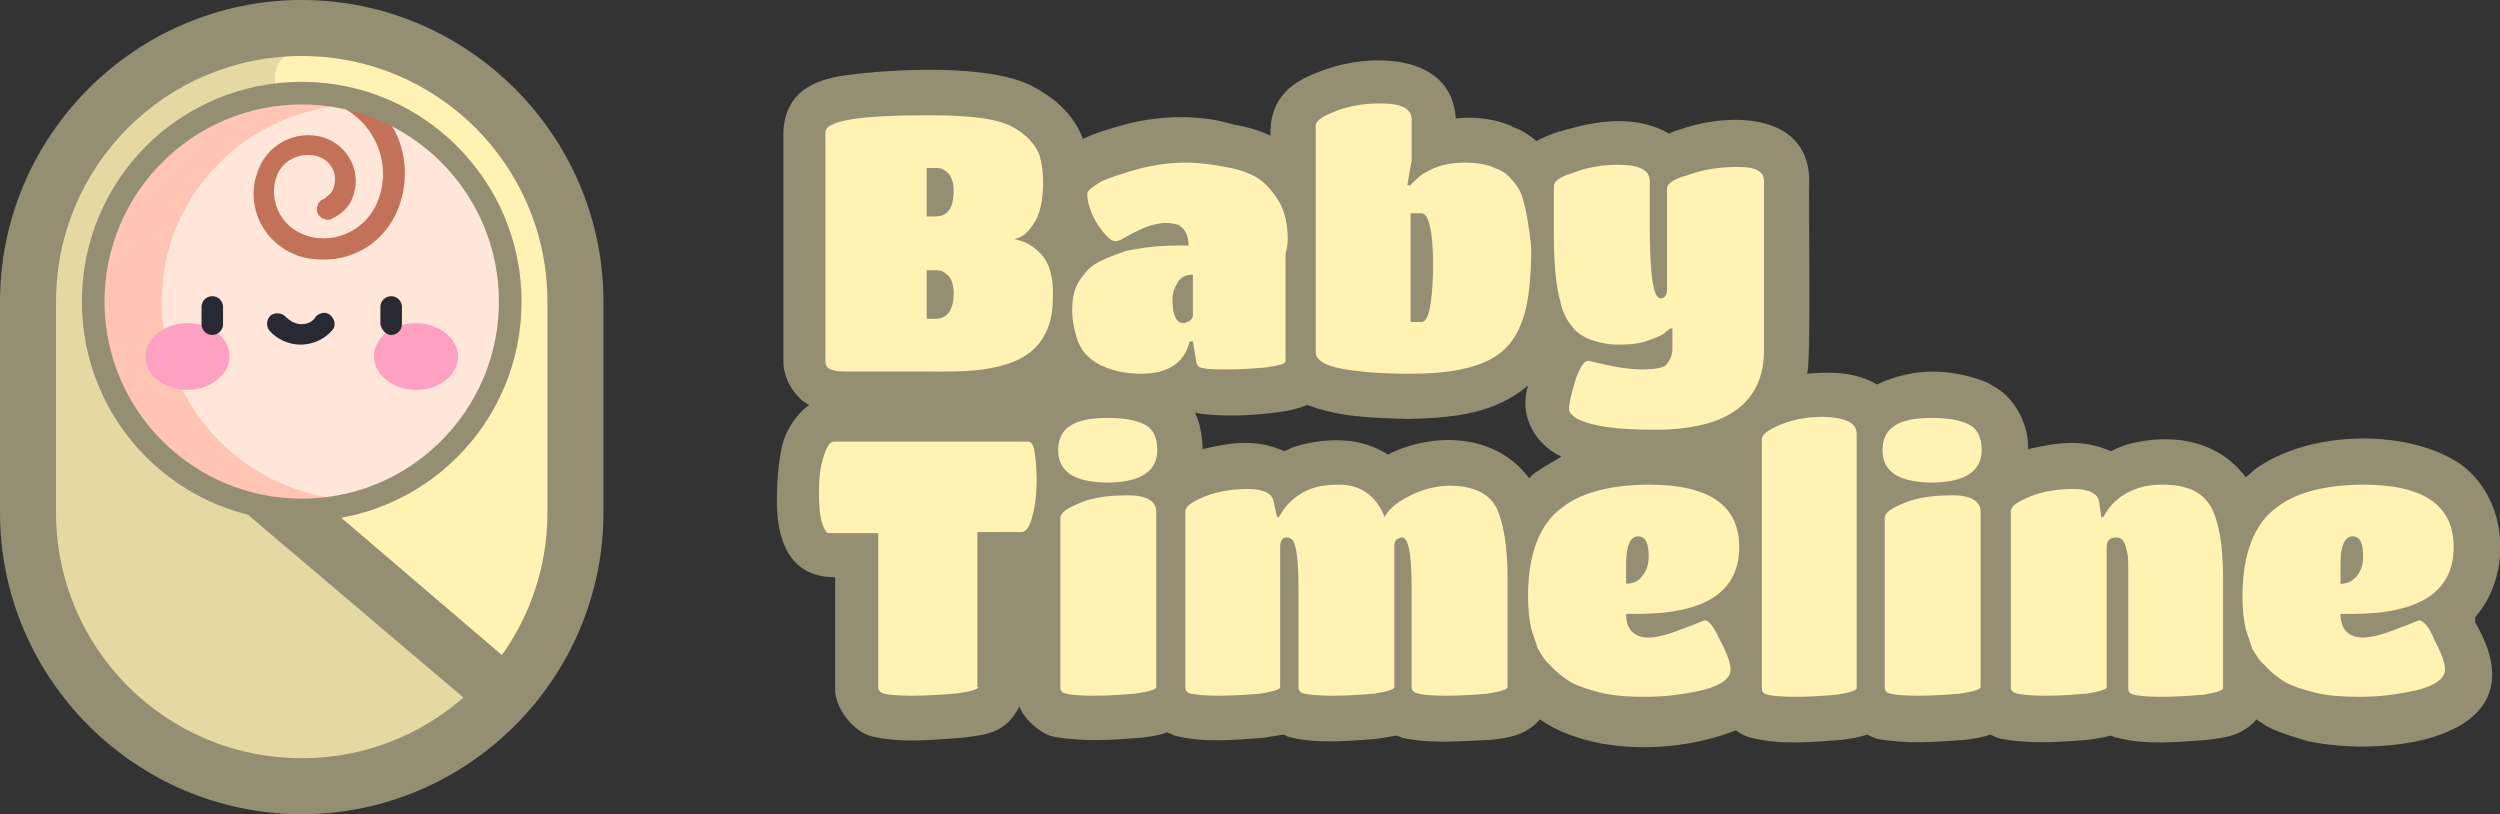
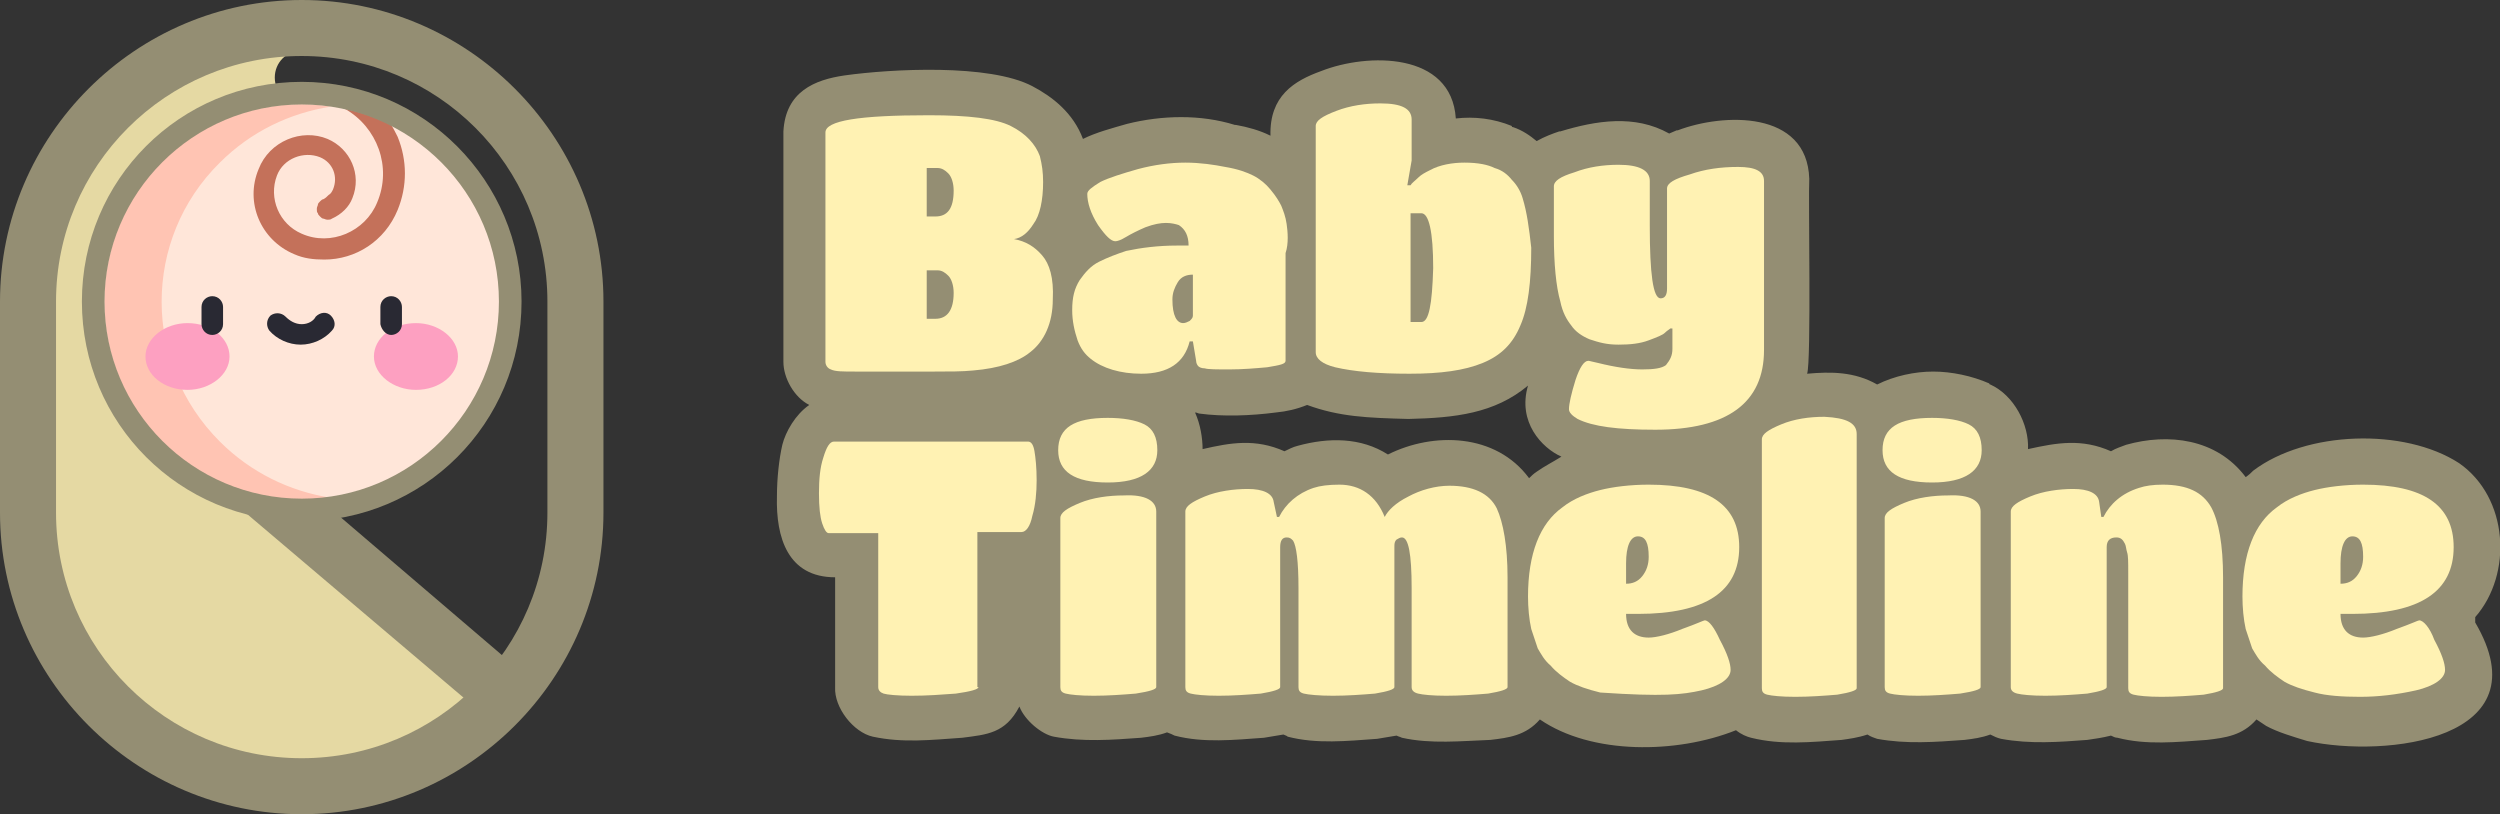
<svg xmlns="http://www.w3.org/2000/svg" width="218" height="71" viewBox="0 0 218 71" fill="none">
  <rect x="0" y="0" width="218" height="71" fill="#333333" stroke="none" />
  <g clipPath="url(#clip0_359_1473)">
-     <path d="M26.31 68.558C13.155 68.558 2.443 57.852 2.443 44.704V26.296C2.443 13.148 13.155 2.442 26.31 2.442C39.465 2.442 50.178 13.148 50.178 26.296V44.704C50.178 57.852 39.465 68.558 26.31 68.558Z" fill="#FFF2B3" />
    <path d="M4.51 23.573C4.416 24.512 4.322 25.451 4.322 26.296V44.704C4.322 56.819 14.095 66.586 26.216 66.586C33.546 66.586 40.123 62.923 44.07 57.382L4.51 23.573Z" fill="#948E73" />
    <path d="M26.31 9.11C24.995 9.11 23.961 8.077 23.961 6.762C23.961 5.447 24.995 4.414 26.31 4.414C14.189 4.414 4.416 14.181 4.416 26.296V44.704C4.416 56.819 14.189 66.586 26.31 66.586C31.854 66.586 36.928 64.52 40.781 61.139L14.095 38.505L26.31 9.11Z" fill="#E5D9A3" />
    <path d="M8.081 26.296C8.081 16.247 16.256 8.077 26.31 8.077C36.365 8.077 44.54 16.247 44.54 26.296C44.54 36.345 36.365 44.516 26.31 44.516C16.256 44.516 8.081 36.345 8.081 26.296Z" fill="#FFE6D9" />
    <path d="M19.169 38.505C12.403 31.743 12.403 20.849 19.169 14.181C21.894 11.458 25.277 9.861 28.847 9.298C23.585 8.452 18.135 10.143 14.095 14.087C7.423 20.849 7.423 31.743 14.095 38.505C18.135 42.544 23.585 44.14 28.753 43.389C25.277 42.825 21.894 41.229 19.169 38.505Z" fill="#FFC4B3" />
    <path d="M20.015 31.086C20.015 32.682 18.323 33.997 16.35 33.997C14.283 33.997 12.685 32.682 12.685 31.086C12.685 29.489 14.377 28.175 16.35 28.175C18.417 28.175 20.015 29.489 20.015 31.086Z" fill="#FDA0C1" />
    <path d="M32.606 31.086C32.606 32.682 34.297 33.997 36.271 33.997C38.338 33.997 39.935 32.682 39.935 31.086C39.935 29.489 38.244 28.175 36.271 28.175C34.203 28.175 32.606 29.489 32.606 31.086Z" fill="#FDA0C1" />
    <path fill-rule="evenodd" clip-rule="evenodd" d="M18.511 29.208C18.981 29.208 19.451 28.832 19.451 28.268V26.766C19.451 26.296 19.075 25.827 18.511 25.827C18.041 25.827 17.572 26.202 17.572 26.766V28.268C17.572 28.738 17.947 29.208 18.511 29.208Z" fill="#292933" />
    <path fill-rule="evenodd" clip-rule="evenodd" d="M34.109 29.208C34.579 29.208 35.049 28.832 35.049 28.268V26.766C35.049 26.296 34.673 25.827 34.109 25.827C33.64 25.827 33.17 26.202 33.17 26.766V28.268C33.264 28.738 33.64 29.208 34.109 29.208Z" fill="#292933" />
    <path fill-rule="evenodd" clip-rule="evenodd" d="M26.31 28.268C25.747 28.268 25.277 27.987 24.901 27.611C24.525 27.235 23.961 27.235 23.585 27.517C23.209 27.893 23.209 28.456 23.491 28.832C24.149 29.583 25.183 30.053 26.216 30.053C27.25 30.053 28.284 29.583 28.941 28.832C29.317 28.456 29.223 27.893 28.847 27.517C28.471 27.142 27.908 27.235 27.532 27.611C27.344 27.987 26.874 28.268 26.31 28.268Z" fill="#292933" />
    <path d="M32.888 17.656C31.854 20.192 28.847 21.506 26.31 20.38C24.337 19.534 23.397 17.28 24.149 15.308C24.713 13.806 26.498 13.148 27.908 13.711C29.035 14.181 29.505 15.402 29.035 16.529C28.941 16.717 28.847 16.905 28.66 16.999C28.472 17.186 28.378 17.28 28.19 17.374C28.096 17.374 28.002 17.468 27.908 17.562C27.814 17.656 27.72 17.75 27.72 17.844C27.72 17.938 27.626 18.032 27.626 18.22C27.626 18.407 27.626 18.501 27.72 18.595C27.72 18.689 27.814 18.783 27.908 18.877C28.002 18.971 28.096 19.065 28.19 19.065C28.284 19.065 28.378 19.159 28.566 19.159C28.66 19.159 28.847 19.159 28.941 19.065C29.787 18.689 30.445 18.032 30.727 17.28C31.572 15.214 30.539 12.96 28.566 12.115C26.31 11.176 23.491 12.303 22.552 14.745C21.33 17.656 22.74 20.943 25.653 22.164C26.498 22.54 27.344 22.634 28.284 22.634C31.009 22.634 33.546 21.037 34.673 18.313C35.519 16.247 35.519 13.993 34.673 11.927C34.485 11.552 34.297 11.176 34.109 10.894C32.794 10.237 31.478 9.767 30.069 9.485C32.888 11.082 34.203 14.557 32.888 17.656Z" fill="#C4715A" />
    <path d="M26.31 45.455C15.692 45.455 7.141 36.909 7.141 26.296C7.141 15.684 15.692 7.137 26.31 7.137C36.928 7.137 45.479 15.778 45.479 26.296C45.479 36.909 36.928 45.455 26.31 45.455ZM26.31 9.11C16.82 9.11 9.115 16.811 9.115 26.296C9.115 35.782 16.82 43.483 26.31 43.483C35.801 43.483 43.506 35.782 43.506 26.296C43.506 16.811 35.801 9.11 26.31 9.11Z" fill="#948E73" />
    <path d="M26.31 71C11.84 71 0 59.167 0 44.704V26.296C0 11.833 11.84 0 26.31 0C40.781 0 52.621 11.833 52.621 26.296V44.704C52.621 59.167 40.781 71 26.31 71ZM26.31 4.884C14.471 4.884 4.886 14.463 4.886 26.296V44.704C4.886 56.537 14.471 66.116 26.31 66.116C38.15 66.116 47.734 56.537 47.734 44.704V26.296C47.734 14.463 38.15 4.884 26.31 4.884Z" fill="#948E73" />
    <path d="M215.839 53.813C219.128 50.057 218.752 43.389 214.429 40.383C209.637 37.284 201.086 37.566 196.482 41.041C196.294 41.229 196.106 41.417 195.824 41.604C193.287 38.224 189.059 37.754 185.394 38.787C184.924 38.975 184.548 39.069 184.078 39.35C181.541 38.224 179.38 38.599 176.843 39.163C176.937 37.003 175.622 34.467 173.554 33.528C173.554 33.528 173.46 33.528 173.46 33.434C171.957 32.776 170.172 32.401 168.574 32.401C166.977 32.401 165.191 32.776 163.688 33.528C161.715 32.401 159.647 32.401 157.58 32.589C157.956 31.555 157.674 17.093 157.768 15.59C157.58 9.579 150.251 9.861 146.304 11.364C146.304 11.364 146.304 11.364 146.21 11.364C146.022 11.458 145.741 11.552 145.553 11.645C142.546 9.955 139.163 10.518 136.062 11.458C136.062 11.458 136.062 11.458 135.968 11.458C135.404 11.645 134.653 11.927 133.995 12.303C133.431 11.833 132.773 11.364 131.928 11.082C131.834 11.082 131.834 11.082 131.834 10.988C130.236 10.331 128.545 10.143 126.947 10.331C126.572 4.508 119.242 4.602 115.202 6.198C112.853 7.044 110.691 8.358 110.785 11.833C109.846 11.364 108.812 11.082 107.778 10.894H107.684C104.678 9.955 101.295 10.049 98.288 10.8C96.972 11.176 95.563 11.552 94.435 12.115C93.59 9.861 91.804 8.452 90.019 7.513C86.26 5.541 77.71 6.011 73.669 6.574C71.038 6.95 68.501 7.983 68.313 11.458V31.555C68.313 32.964 69.253 34.655 70.568 35.312C69.347 36.157 68.501 37.66 68.219 38.787C67.937 40.008 67.749 41.698 67.749 43.295C67.655 46.864 68.689 50.339 72.823 50.339V59.918C72.729 61.702 74.421 63.862 76.112 64.238C78.743 64.802 81.186 64.52 83.911 64.332C86.072 64.05 87.67 63.956 88.891 61.608C89.361 62.829 90.865 64.05 91.898 64.238C94.435 64.708 96.972 64.52 99.51 64.332C100.261 64.238 101.013 64.144 101.765 63.862C102.047 63.956 102.234 64.05 102.422 64.144C104.959 64.802 107.591 64.52 110.222 64.332C110.785 64.238 111.349 64.144 111.913 64.05C112.101 64.144 112.195 64.144 112.289 64.238C114.826 64.895 117.457 64.614 120.088 64.426C120.652 64.332 121.216 64.238 121.779 64.144C121.967 64.238 122.061 64.238 122.249 64.332C124.786 64.895 127.417 64.614 129.954 64.52C131.552 64.332 133.055 64.144 134.277 62.735C138.787 65.835 146.21 65.741 151.378 63.675C151.848 64.05 152.318 64.238 152.694 64.332C155.325 64.989 157.956 64.708 160.587 64.52C161.245 64.426 161.997 64.332 162.842 64.05C163.124 64.238 163.406 64.332 163.688 64.426C166.225 64.895 168.762 64.708 171.299 64.52C172.051 64.426 172.803 64.332 173.554 64.05C173.93 64.238 174.118 64.332 174.494 64.426C177.031 64.895 179.568 64.708 182.011 64.52C182.669 64.426 183.327 64.332 184.078 64.144C184.266 64.238 184.454 64.332 184.642 64.332C187.179 64.989 189.81 64.708 192.441 64.52C194.039 64.332 195.542 64.144 196.764 62.735C197.046 62.923 197.328 63.111 197.609 63.299C198.643 63.862 199.959 64.238 201.18 64.614C208.04 66.116 221.853 64.52 215.839 54.283C215.839 54.001 215.839 53.907 215.839 53.813ZM133.995 41.135C133.713 41.323 133.525 41.511 133.337 41.698C130.424 37.754 124.974 37.66 121.028 39.632C118.678 38.13 115.859 38.13 113.134 38.881C112.759 38.975 112.383 39.163 112.007 39.35C109.47 38.224 107.309 38.599 104.866 39.163C104.866 38.224 104.678 37.003 104.208 35.969C104.396 35.969 104.49 36.063 104.584 36.063C106.651 36.345 109.094 36.251 111.255 35.969C112.195 35.876 113.041 35.688 113.98 35.312C116.799 36.345 119.242 36.439 122.813 36.533C126.853 36.439 130.33 36.063 133.243 33.622C132.303 36.815 134.465 39.069 136.156 39.82C135.404 40.29 134.653 40.665 133.995 41.135Z" fill="#948E73" />
    <path d="M90.865 22.258C90.207 21.506 89.455 21.037 88.422 20.849C89.079 20.755 89.643 20.286 90.113 19.534C90.677 18.783 90.959 17.468 90.959 15.872C90.959 15.026 90.865 14.369 90.677 13.618C90.301 12.585 89.455 11.645 88.14 10.988C86.824 10.331 84.475 10.049 80.998 10.049C74.891 10.049 71.978 10.518 71.978 11.552V31.555C71.978 31.837 72.165 32.119 72.447 32.213C72.823 32.401 73.481 32.401 74.609 32.401H81.468C82.784 32.401 83.911 32.401 84.851 32.307C87.106 32.119 88.797 31.555 89.831 30.71C91.053 29.771 91.804 28.174 91.804 26.108C91.898 24.23 91.522 23.009 90.865 22.258ZM81.562 27.799H80.81V23.573H81.75C82.126 23.573 82.408 23.761 82.69 24.042C82.972 24.324 83.159 24.887 83.159 25.545C83.159 27.047 82.596 27.799 81.562 27.799ZM81.562 18.877H80.81V14.651H81.75C82.126 14.651 82.408 14.838 82.69 15.12C82.972 15.402 83.159 15.966 83.159 16.623C83.159 18.22 82.596 18.877 81.562 18.877Z" fill="#FFF2B3" />
    <path d="M112.195 19.534C112.101 18.877 111.913 18.407 111.725 17.938C111.537 17.562 111.255 17.093 110.785 16.529C110.409 16.059 109.846 15.59 109.282 15.308C108.718 15.026 107.966 14.745 106.839 14.557C105.899 14.369 104.678 14.181 103.362 14.181C102.047 14.181 100.637 14.369 99.228 14.745C97.912 15.12 96.691 15.496 95.939 15.872C95.187 16.341 94.811 16.623 94.811 16.905C94.811 17.656 95.093 18.595 95.751 19.628C96.409 20.567 96.879 21.037 97.254 21.037C97.442 21.037 97.724 20.943 98.194 20.661C98.664 20.38 99.228 20.098 99.885 19.816C100.637 19.534 101.201 19.44 101.671 19.44C102.141 19.44 102.516 19.534 102.798 19.628C103.362 20.004 103.644 20.567 103.644 21.413H102.61C101.013 21.413 99.51 21.601 98.194 21.882C97.348 22.164 96.597 22.446 95.845 22.821C95.093 23.197 94.623 23.761 94.153 24.418C93.684 25.169 93.496 25.921 93.496 27.048C93.496 27.987 93.684 28.832 93.966 29.677C94.247 30.428 94.623 30.898 95.093 31.274C96.127 32.119 97.724 32.589 99.51 32.589C101.859 32.589 103.268 31.649 103.738 29.771H104.02L104.302 31.462C104.302 31.649 104.396 31.837 104.49 31.931C104.584 32.025 104.772 32.119 105.053 32.119C105.335 32.213 106.087 32.213 107.215 32.213C108.342 32.213 109.47 32.119 110.503 32.025C111.631 31.837 112.101 31.743 112.101 31.462V22.07C112.383 21.225 112.289 20.192 112.195 19.534ZM104.02 27.517C104.02 27.705 103.926 27.799 103.738 27.987C103.55 28.081 103.362 28.174 103.174 28.174C102.61 28.174 102.234 27.517 102.234 26.108C102.234 25.545 102.422 25.075 102.704 24.606C102.986 24.136 103.456 23.948 104.02 23.948V27.517Z" fill="#FFF2B3" />
    <path d="M132.773 17.28C132.585 16.623 132.209 16.059 131.834 15.684C131.458 15.214 130.988 14.839 130.33 14.651C129.766 14.369 128.921 14.181 127.699 14.181C126.666 14.181 125.538 14.369 124.692 14.839C124.316 15.027 123.941 15.214 123.659 15.496C123.377 15.778 123.095 15.966 123.001 16.153H122.719L123.095 13.993V10.425C123.095 9.485 122.249 9.016 120.37 9.016C119.054 9.016 117.739 9.204 116.517 9.673C115.296 10.143 114.732 10.518 114.732 10.988V30.71C114.732 31.274 115.296 31.743 116.423 32.025C118.021 32.401 120.182 32.589 122.907 32.589C125.632 32.589 127.699 32.307 129.297 31.649C130.894 30.992 131.928 29.959 132.585 28.362C133.243 26.86 133.525 24.606 133.525 21.601C133.337 19.91 133.149 18.501 132.773 17.28ZM123.941 28.081H123.001V18.595H123.941C124.598 18.595 124.974 20.192 124.974 23.385C124.88 26.578 124.598 28.081 123.941 28.081Z" fill="#FFF2B3" />
    <path d="M145.834 30.429V28.644H145.647C145.553 28.738 145.365 28.832 145.177 29.02C144.989 29.208 144.519 29.396 143.767 29.677C143.016 29.959 142.17 30.053 141.136 30.053C140.103 30.053 139.445 29.865 138.599 29.583C137.941 29.302 137.378 28.926 137.002 28.363C136.626 27.893 136.25 27.235 136.062 26.296C135.686 24.982 135.498 23.009 135.498 20.568V16.247C135.498 15.778 136.062 15.402 137.284 15.027C138.505 14.557 139.821 14.369 141.136 14.369C142.922 14.369 143.861 14.839 143.861 15.778V19.722C143.861 23.855 144.143 26.015 144.801 26.015C145.177 26.015 145.365 25.733 145.365 25.169V16.435C145.365 15.966 146.022 15.59 147.338 15.214C148.653 14.745 150.063 14.557 151.566 14.557C153.07 14.557 153.822 14.933 153.822 15.778V30.523C153.822 35.124 150.627 37.472 144.331 37.472C141.042 37.472 138.881 37.191 137.566 36.533C137.096 36.251 136.814 35.97 136.814 35.688C136.814 35.218 137.002 34.373 137.378 33.152C137.753 32.025 138.129 31.462 138.505 31.462C138.599 31.462 138.881 31.556 139.351 31.65C140.854 32.025 142.17 32.213 143.203 32.213C144.237 32.213 144.895 32.119 145.271 31.837C145.647 31.368 145.834 30.992 145.834 30.429Z" fill="#FFF2B3" />
    <path d="M85.321 59.918C85.321 60.106 84.663 60.294 83.347 60.482C82.126 60.575 80.81 60.669 79.495 60.669C78.273 60.669 77.334 60.575 77.052 60.482C76.77 60.388 76.582 60.2 76.582 59.918V46.488H72.26C72.072 46.488 71.884 46.206 71.696 45.643C71.508 45.079 71.414 44.234 71.414 43.013C71.414 41.792 71.508 40.759 71.79 39.914C72.072 38.975 72.353 38.505 72.729 38.505H89.643C89.925 38.505 90.113 38.787 90.207 39.351C90.301 39.914 90.395 40.759 90.395 41.886C90.395 42.919 90.301 44.046 90.019 44.986C89.831 45.925 89.455 46.394 89.079 46.394H85.227V59.918H85.321Z" fill="#FFF2B3" />
    <path d="M100.825 44.61V59.918C100.825 60.106 100.261 60.294 99.04 60.481C97.912 60.575 96.597 60.669 95.375 60.669C94.153 60.669 93.308 60.575 92.932 60.481C92.556 60.388 92.462 60.2 92.462 59.918V45.173C92.462 44.704 93.026 44.328 94.153 43.858C95.281 43.389 96.691 43.201 98.006 43.201C99.885 43.107 100.825 43.671 100.825 44.61Z" fill="#FFF2B3" />
    <path d="M96.597 36.439C97.912 36.439 99.04 36.627 99.791 37.003C100.543 37.378 100.919 38.13 100.919 39.257C100.919 41.041 99.51 42.074 96.597 42.074C93.684 42.074 92.274 41.135 92.274 39.257C92.274 37.284 93.684 36.439 96.597 36.439Z" fill="#FFF2B3" />
    <path d="M131.458 50.339V59.918C131.458 60.106 130.894 60.294 129.766 60.481C128.639 60.575 127.323 60.669 126.102 60.669C124.88 60.669 124.035 60.575 123.659 60.481C123.283 60.388 123.095 60.2 123.095 59.918V51.278C123.095 48.273 122.813 46.864 122.249 46.864C122.061 46.864 121.967 46.958 121.779 47.052C121.591 47.239 121.591 47.427 121.591 47.709V59.918C121.591 60.106 121.028 60.294 119.9 60.481C118.772 60.575 117.457 60.669 116.235 60.669C115.014 60.669 114.074 60.575 113.698 60.481C113.322 60.388 113.228 60.2 113.228 59.918V51.278C113.228 48.93 113.041 47.615 112.759 47.146C112.571 46.958 112.477 46.864 112.195 46.864C111.819 46.864 111.631 47.146 111.631 47.709V59.918C111.631 60.106 111.067 60.294 109.94 60.481C108.812 60.575 107.497 60.669 106.275 60.669C105.053 60.669 104.208 60.575 103.832 60.481C103.456 60.388 103.362 60.2 103.362 59.918V44.61C103.362 44.14 103.926 43.765 105.053 43.295C106.181 42.825 107.591 42.638 108.812 42.638C110.128 42.638 110.973 43.013 111.067 43.765L111.349 45.079H111.537C112.101 43.952 113.135 43.013 114.544 42.544C115.108 42.356 115.86 42.262 116.799 42.262C118.585 42.262 119.994 43.201 120.746 45.079C121.028 44.516 121.685 43.858 122.813 43.295C123.847 42.731 125.162 42.356 126.384 42.356C128.451 42.356 129.86 43.013 130.518 44.328C131.082 45.549 131.458 47.615 131.458 50.339Z" fill="#FFF2B3" />
-     <path d="M148.653 54.095C148.559 54.095 147.996 54.377 146.68 54.847C145.553 55.316 144.425 55.598 143.767 55.598C142.546 55.598 141.794 54.941 141.794 53.532H142.828C148.747 53.532 151.66 51.56 151.66 47.709C151.66 44.046 149.029 42.262 143.767 42.262C142.17 42.262 140.666 42.45 139.539 42.731C138.411 43.013 137.19 43.483 136.25 44.234C134.277 45.643 133.243 48.273 133.243 52.029C133.243 52.968 133.337 54.001 133.525 54.847C133.713 55.41 133.901 55.974 134.089 56.537C134.371 57.007 134.653 57.57 135.216 58.04C135.686 58.603 136.344 59.073 136.908 59.449C137.566 59.824 138.411 60.106 139.539 60.388C140.572 60.669 141.982 60.763 143.485 60.763C145.083 60.763 146.68 60.575 148.372 60.2C149.969 59.824 150.909 59.167 150.909 58.415C150.909 57.852 150.627 57.007 149.969 55.786C149.499 54.753 149.029 54.095 148.653 54.095ZM141.794 49.118C141.794 47.615 142.17 46.77 142.828 46.77C143.485 46.77 143.767 47.333 143.767 48.554C143.767 49.212 143.579 49.775 143.203 50.245C142.828 50.714 142.358 50.902 141.794 50.902V49.118Z" fill="#FFF2B3" />
+     <path d="M148.653 54.095C148.559 54.095 147.996 54.377 146.68 54.847C145.553 55.316 144.425 55.598 143.767 55.598C142.546 55.598 141.794 54.941 141.794 53.532H142.828C148.747 53.532 151.66 51.56 151.66 47.709C151.66 44.046 149.029 42.262 143.767 42.262C142.17 42.262 140.666 42.45 139.539 42.731C138.411 43.013 137.19 43.483 136.25 44.234C134.277 45.643 133.243 48.273 133.243 52.029C133.243 52.968 133.337 54.001 133.525 54.847C133.713 55.41 133.901 55.974 134.089 56.537C134.371 57.007 134.653 57.57 135.216 58.04C135.686 58.603 136.344 59.073 136.908 59.449C137.566 59.824 138.411 60.106 139.539 60.388C145.083 60.763 146.68 60.575 148.372 60.2C149.969 59.824 150.909 59.167 150.909 58.415C150.909 57.852 150.627 57.007 149.969 55.786C149.499 54.753 149.029 54.095 148.653 54.095ZM141.794 49.118C141.794 47.615 142.17 46.77 142.828 46.77C143.485 46.77 143.767 47.333 143.767 48.554C143.767 49.212 143.579 49.775 143.203 50.245C142.828 50.714 142.358 50.902 141.794 50.902V49.118Z" fill="#FFF2B3" />
    <path d="M161.903 37.848V60.012C161.903 60.2 161.339 60.388 160.211 60.575C159.084 60.669 157.768 60.763 156.547 60.763C155.325 60.763 154.479 60.669 154.103 60.575C153.728 60.481 153.634 60.294 153.634 60.012V38.317C153.634 37.848 154.197 37.472 155.325 37.003C156.453 36.533 157.768 36.345 159.084 36.345C161.057 36.439 161.903 36.909 161.903 37.848Z" fill="#FFF2B3" />
    <path d="M172.709 44.61V59.918C172.709 60.106 172.145 60.294 170.923 60.481C169.796 60.575 168.48 60.669 167.259 60.669C166.037 60.669 165.191 60.575 164.816 60.481C164.44 60.388 164.346 60.2 164.346 59.918V45.173C164.346 44.704 164.909 44.328 166.037 43.858C167.165 43.389 168.574 43.201 169.89 43.201C171.769 43.107 172.709 43.671 172.709 44.61Z" fill="#FFF2B3" />
    <path d="M168.48 36.439C169.796 36.439 170.923 36.627 171.675 37.003C172.427 37.378 172.803 38.13 172.803 39.257C172.803 41.041 171.393 42.074 168.48 42.074C165.567 42.074 164.158 41.135 164.158 39.257C164.158 37.284 165.567 36.439 168.48 36.439Z" fill="#FFF2B3" />
    <path d="M193.851 50.339V60.012C193.851 60.2 193.287 60.388 192.159 60.575C191.032 60.669 189.716 60.763 188.495 60.763C187.273 60.763 186.428 60.669 186.052 60.575C185.676 60.481 185.582 60.294 185.582 60.012V49.963C185.582 49.024 185.582 48.46 185.488 48.179C185.394 47.897 185.394 47.615 185.3 47.427C185.112 47.052 184.924 46.864 184.548 46.864C183.984 46.864 183.703 47.146 183.703 47.709V59.918C183.703 60.106 183.139 60.294 182.011 60.481C180.884 60.575 179.568 60.669 178.347 60.669C177.125 60.669 176.279 60.575 175.903 60.481C175.528 60.388 175.34 60.2 175.34 59.918V44.61C175.34 44.14 175.903 43.765 177.031 43.295C178.159 42.825 179.568 42.638 180.79 42.638C182.105 42.638 182.951 43.013 183.045 43.765L183.233 45.079H183.421C183.984 43.952 185.018 43.013 186.522 42.544C187.085 42.356 187.743 42.262 188.589 42.262C190.75 42.262 192.066 42.919 192.817 44.234C193.475 45.455 193.851 47.521 193.851 50.339Z" fill="#FFF2B3" />
    <path d="M210.953 54.095C210.859 54.095 210.295 54.377 208.979 54.847C207.852 55.316 206.724 55.598 206.066 55.598C204.845 55.598 204.093 54.941 204.093 53.532H205.127C211.047 53.532 213.959 51.56 213.959 47.709C213.959 44.046 211.328 42.262 206.066 42.262C204.469 42.262 202.966 42.45 201.838 42.731C200.71 43.013 199.489 43.483 198.549 44.234C196.576 45.643 195.542 48.273 195.542 52.029C195.542 52.968 195.636 54.001 195.824 54.847C196.012 55.41 196.2 55.974 196.388 56.537C196.67 57.007 196.952 57.57 197.516 58.04C197.985 58.603 198.643 59.073 199.207 59.449C199.865 59.824 200.71 60.106 201.838 60.388C202.872 60.669 204.281 60.763 205.785 60.763C207.382 60.763 208.979 60.575 210.671 60.2C212.268 59.824 213.208 59.167 213.208 58.415C213.208 57.852 212.926 57.007 212.268 55.786C211.892 54.753 211.328 54.095 210.953 54.095ZM204.093 49.118C204.093 47.615 204.469 46.77 205.127 46.77C205.785 46.77 206.066 47.333 206.066 48.554C206.066 49.212 205.878 49.775 205.503 50.245C205.127 50.714 204.657 50.902 204.093 50.902V49.118Z" fill="#FFF2B3" />
  </g>
  <defs>
    <clipPath id="clip0_359_1473">
      <rect width="218" height="71" fill="white" />
    </clipPath>
  </defs>
</svg>